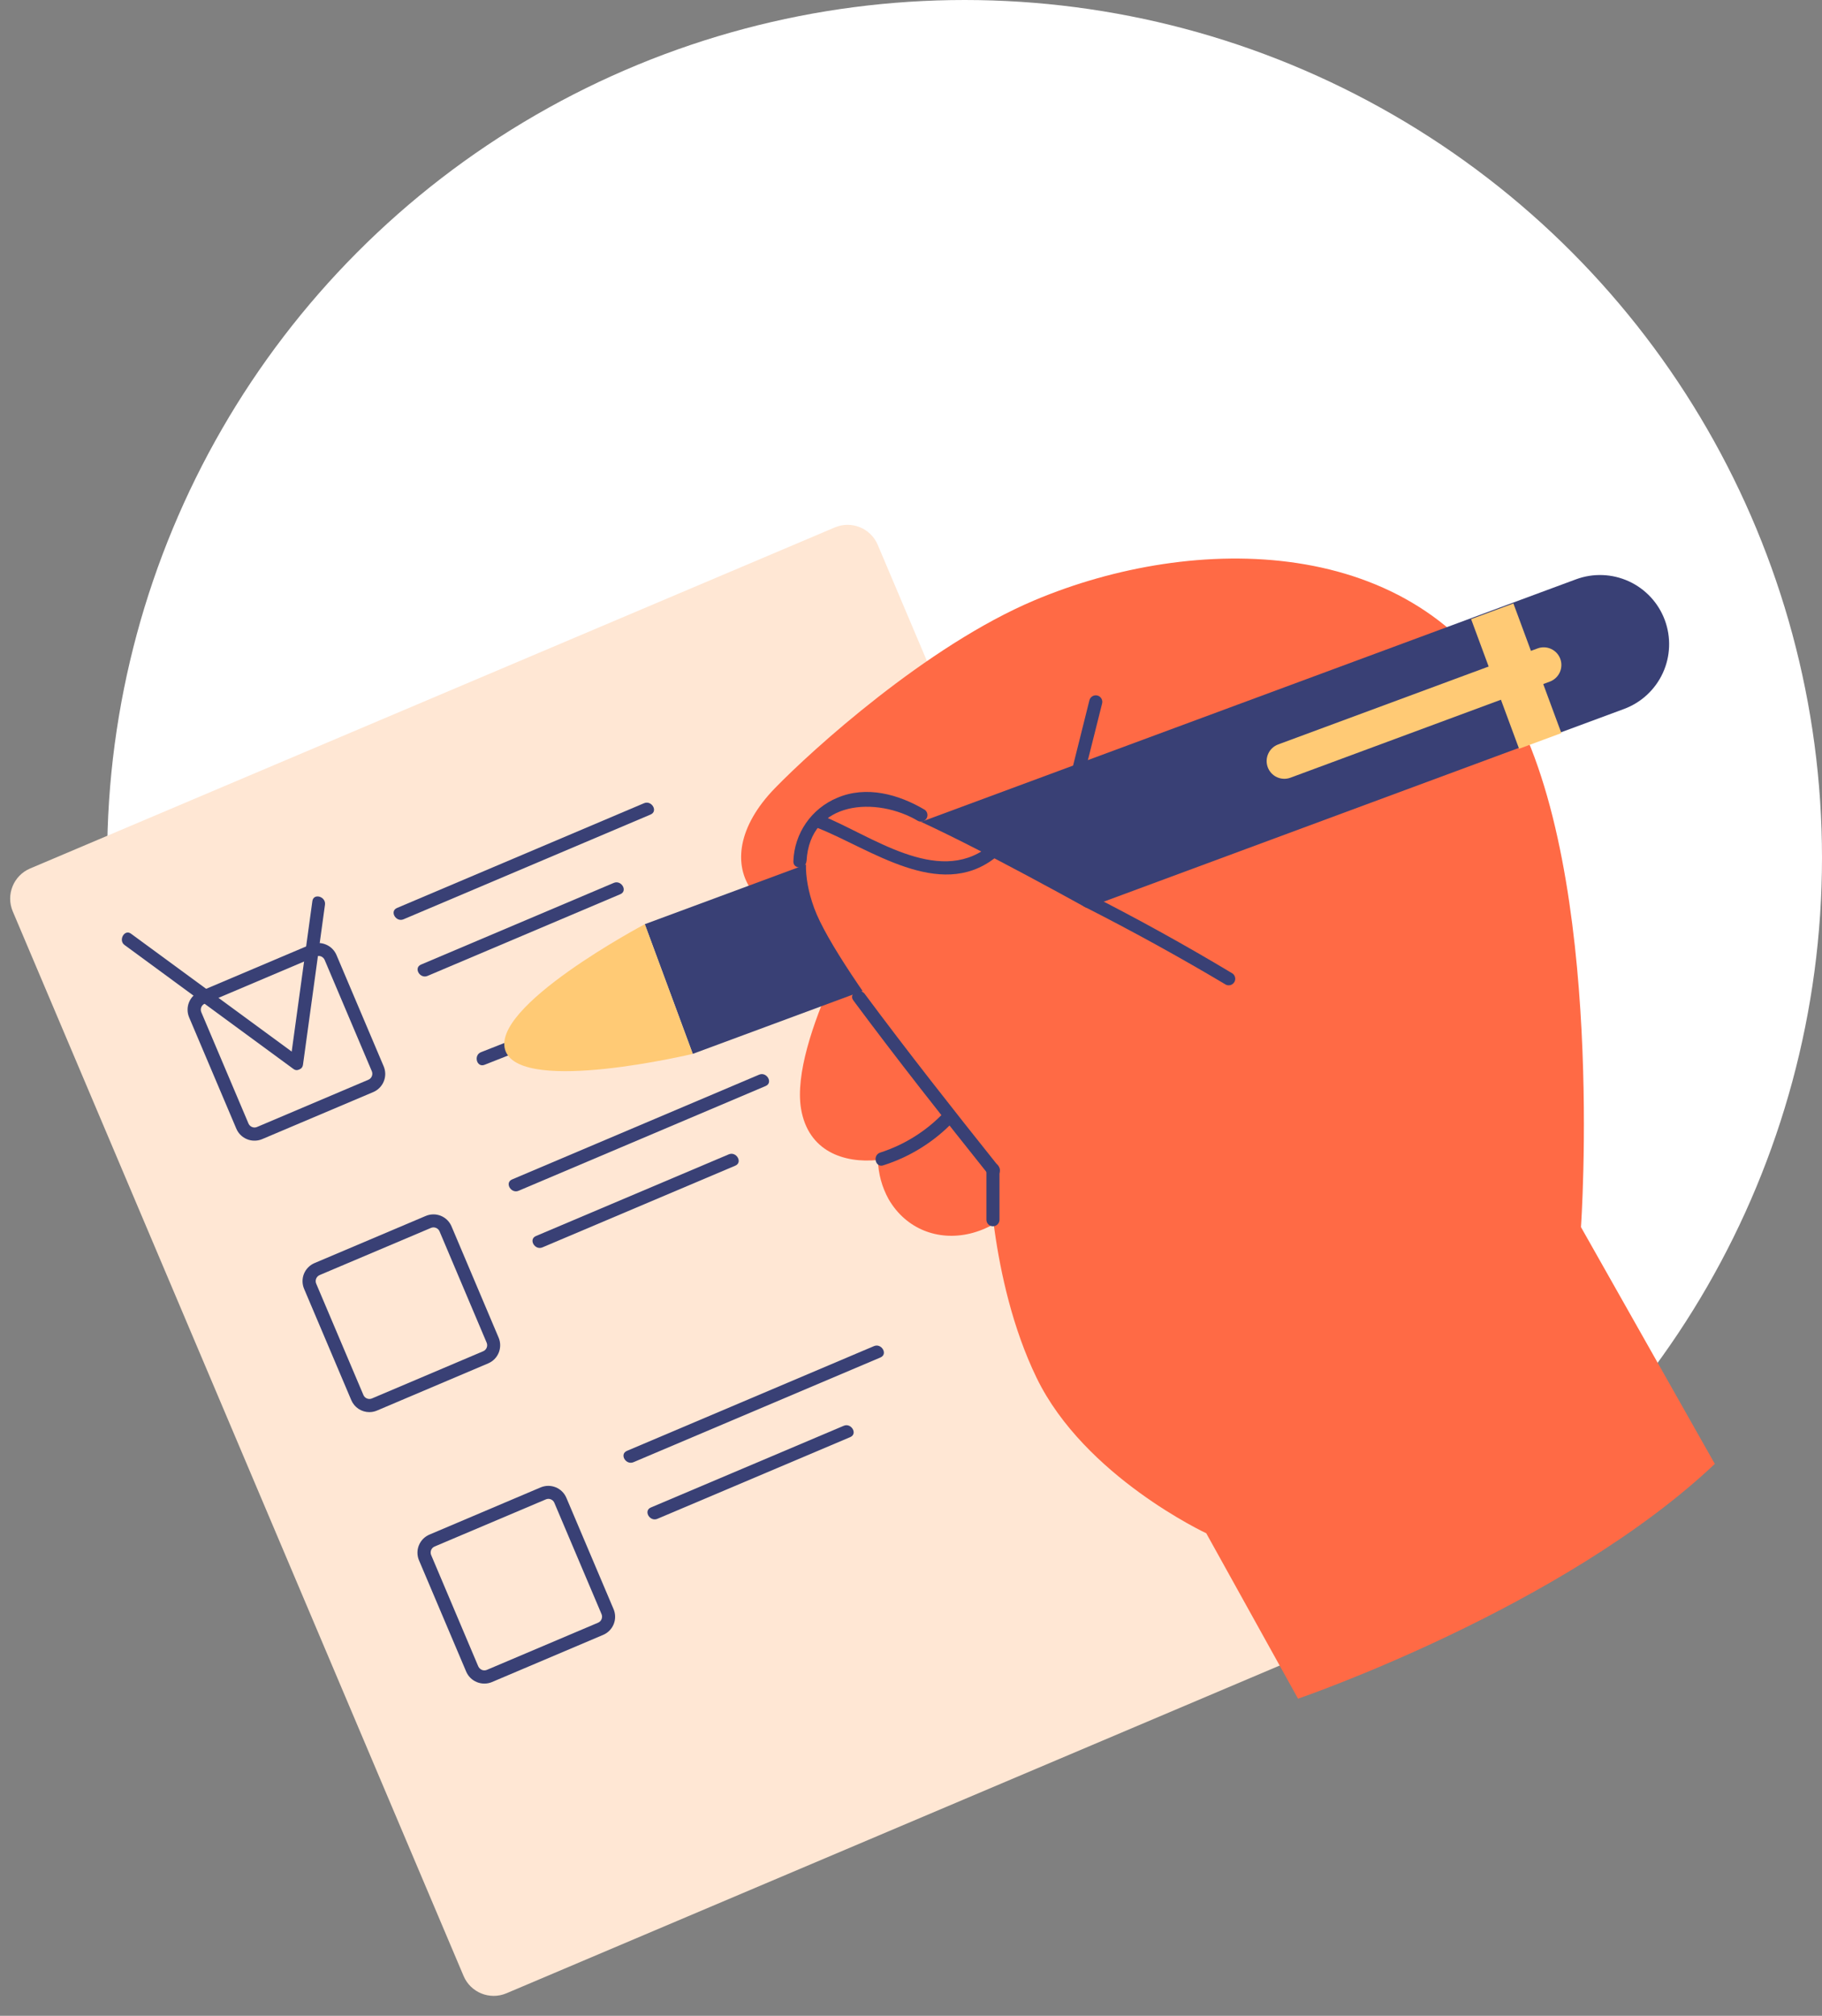
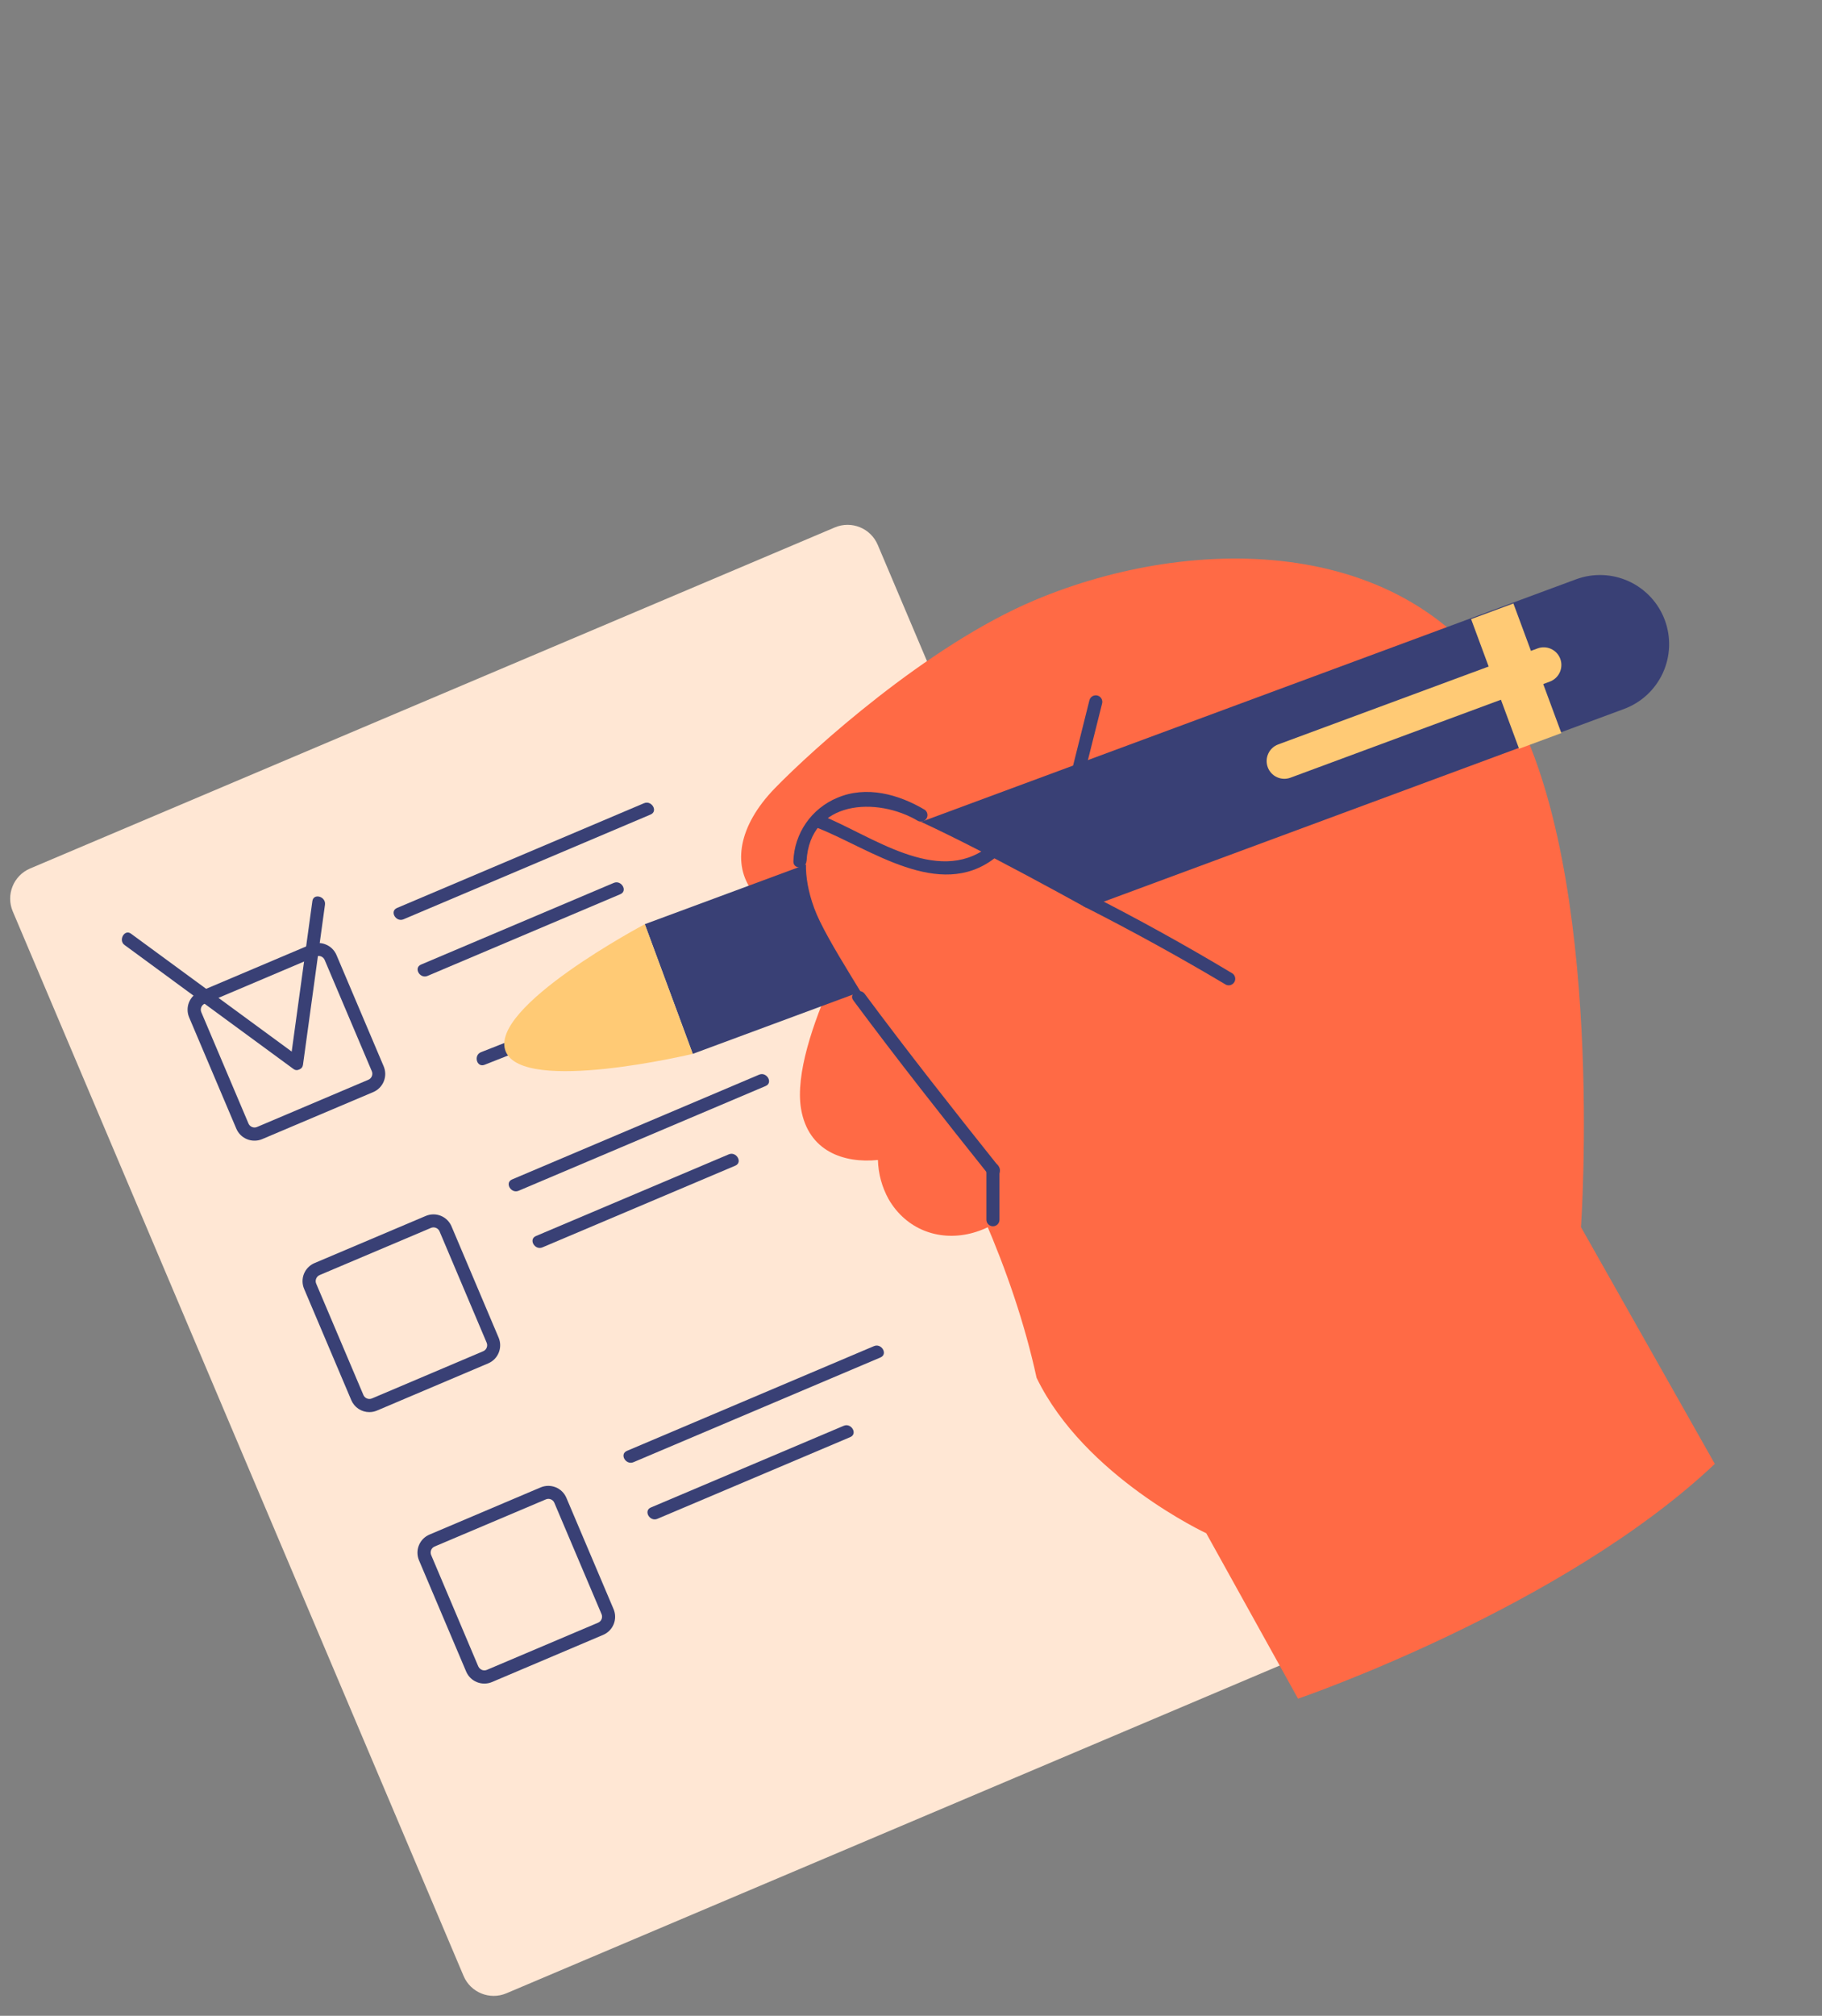
<svg xmlns="http://www.w3.org/2000/svg" width="85" height="94" viewBox="0 0 85 94" fill="none">
  <rect x="0" y="0" width="85" height="94" fill="#808080" stroke="none" />
-   <circle cx="45" cy="40" r="40" fill="white" />
  <path d="M38.946 24.595L1.405 40.499C0.629 40.828 0.267 41.724 0.595 42.5L21.626 92.141C21.954 92.917 22.85 93.279 23.626 92.951L61.167 77.046C61.943 76.718 62.306 75.822 61.977 75.046L40.947 25.405C40.618 24.629 39.722 24.266 38.946 24.595Z" fill="#FFE7D4" />
  <path d="M11.867 53.191C11.75 53.192 11.634 53.169 11.525 53.124C11.414 53.079 11.312 53.013 11.226 52.928C11.14 52.844 11.072 52.744 11.025 52.633L8.824 47.444C8.777 47.333 8.752 47.214 8.751 47.093C8.749 46.973 8.772 46.853 8.817 46.742C8.862 46.63 8.929 46.528 9.013 46.442C9.098 46.356 9.198 46.288 9.309 46.241L14.498 44.043C14.722 43.951 14.974 43.951 15.197 44.043C15.309 44.088 15.411 44.155 15.497 44.239C15.582 44.324 15.651 44.424 15.698 44.535L17.899 49.724C17.946 49.835 17.971 49.954 17.972 50.075C17.973 50.195 17.95 50.315 17.904 50.427C17.859 50.538 17.792 50.64 17.707 50.726C17.622 50.812 17.522 50.88 17.41 50.927L12.221 53.124C12.109 53.17 11.989 53.193 11.867 53.191V53.191ZM14.862 44.578C14.821 44.578 14.78 44.586 14.743 44.602L9.553 46.803C9.479 46.834 9.42 46.894 9.39 46.969C9.36 47.044 9.36 47.128 9.392 47.203L11.592 52.392C11.624 52.466 11.684 52.525 11.759 52.555C11.834 52.586 11.918 52.585 11.992 52.553L17.181 50.353C17.219 50.337 17.252 50.315 17.281 50.286C17.309 50.258 17.332 50.224 17.347 50.187C17.362 50.15 17.37 50.11 17.37 50.07C17.37 50.03 17.362 49.99 17.346 49.953L15.146 44.764C15.13 44.727 15.107 44.693 15.078 44.665C15.049 44.636 15.015 44.614 14.978 44.599C14.941 44.584 14.901 44.577 14.862 44.578V44.578Z" fill="#394075" />
  <path d="M17.23 65.85C17.051 65.85 16.875 65.797 16.725 65.698C16.575 65.598 16.458 65.457 16.388 65.291L14.187 60.102C14.14 59.992 14.115 59.873 14.114 59.752C14.113 59.632 14.135 59.512 14.18 59.4C14.225 59.289 14.292 59.187 14.377 59.101C14.461 59.015 14.562 58.947 14.673 58.9L19.862 56.702C19.973 56.655 20.091 56.63 20.212 56.629C20.332 56.627 20.452 56.65 20.564 56.695C20.675 56.74 20.777 56.807 20.863 56.891C20.949 56.976 21.017 57.077 21.064 57.187L23.262 62.377C23.357 62.6 23.358 62.852 23.267 63.077C23.177 63.302 23 63.481 22.777 63.576L17.588 65.777C17.475 65.825 17.353 65.85 17.23 65.85V65.85ZM20.222 57.236C20.181 57.236 20.14 57.244 20.103 57.261L14.914 59.458C14.877 59.474 14.843 59.497 14.814 59.526C14.786 59.554 14.764 59.589 14.749 59.626C14.734 59.663 14.726 59.704 14.727 59.744C14.727 59.784 14.736 59.824 14.752 59.861L16.953 65.05C16.984 65.125 17.044 65.184 17.119 65.214C17.194 65.244 17.278 65.244 17.353 65.212L22.542 63.011L22.661 63.292L22.542 63.011C22.616 62.98 22.675 62.92 22.705 62.845C22.736 62.77 22.735 62.686 22.703 62.611L20.506 57.422C20.483 57.368 20.444 57.321 20.395 57.288C20.345 57.255 20.287 57.237 20.228 57.236H20.222Z" fill="#394075" />
  <path d="M22.593 78.508C22.475 78.509 22.358 78.486 22.248 78.441C22.137 78.396 22.035 78.33 21.949 78.245C21.863 78.161 21.795 78.061 21.748 77.95L19.547 72.761C19.5 72.65 19.476 72.531 19.475 72.411C19.474 72.29 19.497 72.171 19.543 72.06C19.588 71.948 19.655 71.847 19.739 71.761C19.824 71.676 19.925 71.608 20.035 71.561L25.224 69.36C25.335 69.314 25.454 69.289 25.575 69.288C25.695 69.288 25.814 69.311 25.925 69.356C26.037 69.401 26.138 69.468 26.224 69.553C26.309 69.637 26.377 69.738 26.424 69.849L28.625 75.038C28.719 75.261 28.721 75.513 28.63 75.738C28.539 75.963 28.363 76.142 28.14 76.237L22.95 78.438C22.837 78.486 22.716 78.51 22.593 78.508V78.508ZM25.585 69.894C25.544 69.894 25.503 69.902 25.466 69.919L20.276 72.117C20.202 72.148 20.143 72.208 20.113 72.283C20.083 72.358 20.083 72.442 20.115 72.516L22.312 77.706C22.346 77.779 22.406 77.838 22.48 77.87C22.555 77.901 22.638 77.901 22.712 77.87L27.901 75.67C27.976 75.638 28.035 75.578 28.065 75.503C28.095 75.428 28.095 75.344 28.063 75.27L25.862 70.081C25.839 70.026 25.801 69.979 25.751 69.946C25.702 69.913 25.644 69.895 25.585 69.894V69.894Z" fill="#394075" />
  <path d="M18.827 42.868L30.35 37.984C30.713 37.832 30.402 37.303 30.044 37.456L18.522 42.34C18.162 42.493 18.473 43.021 18.827 42.868Z" fill="#394075" />
  <path d="M19.947 45.508L28.939 41.699C29.299 41.546 28.988 41.021 28.634 41.171L19.642 44.98C19.282 45.133 19.59 45.661 19.947 45.508Z" fill="#394075" />
  <path d="M5.811 44.068L13.687 49.846C13.992 50.078 14.297 49.541 13.992 49.318L6.116 43.543C5.811 43.308 5.506 43.848 5.811 44.068Z" fill="#394075" />
  <path d="M14.572 42.023L13.546 49.489C13.494 49.874 14.08 50.042 14.135 49.651L15.161 42.188C15.213 41.803 14.623 41.635 14.572 42.023Z" fill="#394075" />
  <path d="M24.196 55.527L35.719 50.643C36.079 50.49 35.767 49.962 35.413 50.115L23.891 54.999C23.53 55.151 23.842 55.679 24.196 55.527Z" fill="#394075" />
  <path d="M25.307 58.167L34.302 54.358C34.663 54.205 34.351 53.677 33.997 53.83L25.002 57.639C24.642 57.792 24.953 58.32 25.307 58.167Z" fill="#394075" />
  <path d="M29.553 68.185L41.076 63.301C41.436 63.148 41.125 62.62 40.77 62.773L29.248 67.657C28.887 67.809 29.196 68.335 29.553 68.185Z" fill="#394075" />
  <path d="M30.67 70.825L39.665 67.016C40.026 66.863 39.714 66.335 39.36 66.488L30.365 70.297C30.005 70.45 30.316 70.978 30.67 70.825Z" fill="#394075" />
  <path d="M73.755 57.221C73.755 57.221 74.915 40.866 70.489 32.878C66.063 24.89 55.736 24.841 48.258 27.994C43.237 30.112 37.88 34.975 36.149 36.757C34.418 38.54 34.199 40.329 35.081 41.537C36.149 43.003 39.406 42.758 40.679 42.087C40.679 42.087 36.836 48.497 37.37 51.702C37.703 53.692 39.372 54.254 40.957 54.092C40.974 54.734 41.146 55.362 41.457 55.923C43.084 58.722 47.461 58.164 49.036 53.585C49.363 52.636 49.683 51.696 49.973 50.838C50.538 50.801 50.889 50.792 50.889 50.792L56.283 71.515L60.556 79.213C60.556 79.213 72.866 75.007 80 68.264L73.755 57.221Z" fill="#FF6A45" />
  <path d="M22.605 49.654L25.627 48.463C25.991 48.323 25.832 47.731 25.466 47.874L22.441 49.065C22.081 49.205 22.239 49.797 22.605 49.654Z" fill="#394075" />
  <path d="M30.081 43.097L32.319 49.144L75.763 33.061C76.16 32.914 76.525 32.69 76.835 32.403C77.146 32.115 77.397 31.769 77.574 31.384C77.751 31 77.85 30.584 77.866 30.161C77.882 29.738 77.815 29.316 77.668 28.919V28.919C77.371 28.117 76.768 27.466 75.991 27.109C75.214 26.752 74.328 26.718 73.526 27.014L30.081 43.097Z" fill="#394075" />
  <path d="M30.081 43.097C30.081 43.097 22.755 46.974 23.592 49.031C24.413 51.033 32.319 49.144 32.319 49.144L30.081 43.097Z" fill="#FFCA75" />
  <path d="M68.63 28.87L70.868 34.916L72.841 34.186L70.603 28.14L68.63 28.87Z" fill="#FFCA75" />
  <path d="M59.143 35.778C59.18 35.879 59.237 35.972 59.311 36.052C59.384 36.132 59.473 36.196 59.571 36.241C59.67 36.287 59.776 36.312 59.884 36.316C59.992 36.321 60.1 36.303 60.202 36.266L72.302 31.785C72.507 31.709 72.674 31.554 72.766 31.355C72.857 31.156 72.866 30.928 72.79 30.723V30.723C72.714 30.518 72.56 30.352 72.361 30.261C72.162 30.17 71.936 30.161 71.731 30.237L59.628 34.715C59.423 34.792 59.257 34.947 59.166 35.146C59.075 35.345 59.067 35.572 59.143 35.778V35.778Z" fill="#FFCA75" />
-   <path d="M56.295 71.509C56.295 71.509 50.596 68.863 48.359 64.25C46.121 59.638 46.112 53.939 46.112 53.939C46.112 53.939 39.092 45.393 37.981 42.34C36.87 39.288 38.353 37.493 40.218 37.356C42.083 37.218 57.11 45.97 57.11 45.97L56.295 71.509Z" fill="#FF6A45" />
+   <path d="M56.295 71.509C56.295 71.509 50.596 68.863 48.359 64.25C46.112 53.939 39.092 45.393 37.981 42.34C36.87 39.288 38.353 37.493 40.218 37.356C42.083 37.218 57.11 45.97 57.11 45.97L56.295 71.509Z" fill="#FF6A45" />
  <path d="M38.167 38.619C40.624 39.596 43.814 41.992 46.387 40.03C46.692 39.795 46.387 39.264 46.082 39.502C43.71 41.312 40.612 38.937 38.332 38.03C37.965 37.884 37.807 38.476 38.17 38.619H38.167Z" fill="#394075" />
  <path d="M50.541 42.258C52.802 43.406 55.02 44.626 57.196 45.921C57.264 45.952 57.342 45.956 57.414 45.933C57.486 45.91 57.547 45.861 57.585 45.796C57.623 45.731 57.636 45.654 57.62 45.58C57.604 45.506 57.562 45.44 57.501 45.396C55.323 44.089 53.105 42.862 50.847 41.714C50.495 41.537 50.187 42.065 50.541 42.242V42.258Z" fill="#394075" />
  <path d="M50.624 35.958C50.888 34.912 51.152 33.863 51.414 32.811C51.436 32.733 51.425 32.649 51.385 32.579C51.345 32.508 51.279 32.457 51.201 32.435C51.122 32.414 51.039 32.424 50.969 32.464C50.898 32.504 50.847 32.571 50.825 32.649L50.038 35.796C50.024 35.871 50.039 35.948 50.08 36.013C50.12 36.077 50.183 36.124 50.257 36.145C50.33 36.165 50.408 36.157 50.476 36.122C50.544 36.088 50.597 36.029 50.624 35.958V35.958Z" fill="#394075" />
-   <path d="M41.216 54.339C42.466 53.942 43.595 53.234 44.498 52.282C44.76 51.977 44.33 51.555 44.067 51.848C43.241 52.728 42.204 53.383 41.054 53.75C40.688 53.884 40.847 54.473 41.216 54.339V54.339Z" fill="#394075" />
  <path d="M39.809 46.65C41.863 49.416 43.997 52.12 46.146 54.812C46.39 55.118 46.82 54.684 46.576 54.379C44.461 51.73 42.361 49.065 40.337 46.342C40.105 46.037 39.574 46.342 39.809 46.647V46.65Z" fill="#394075" />
  <path d="M37.627 40.155C37.782 37.31 40.905 37.133 42.837 38.287C42.906 38.318 42.984 38.322 43.056 38.299C43.128 38.276 43.188 38.227 43.227 38.162C43.264 38.097 43.277 38.02 43.261 37.946C43.246 37.872 43.203 37.806 43.142 37.762C41.921 37.035 40.41 36.623 39.055 37.206C38.468 37.45 37.963 37.858 37.601 38.38C37.239 38.903 37.035 39.519 37.013 40.155C36.989 40.549 37.599 40.546 37.623 40.155H37.627Z" fill="#394075" />
  <path d="M46.018 54.538V56.879C46.018 56.96 46.05 57.038 46.107 57.095C46.164 57.152 46.242 57.184 46.323 57.184C46.404 57.184 46.481 57.152 46.539 57.095C46.596 57.038 46.628 56.96 46.628 56.879V54.538C46.628 54.457 46.596 54.379 46.539 54.322C46.481 54.265 46.404 54.233 46.323 54.233C46.242 54.233 46.164 54.265 46.107 54.322C46.05 54.379 46.018 54.457 46.018 54.538Z" fill="#394075" />
</svg>